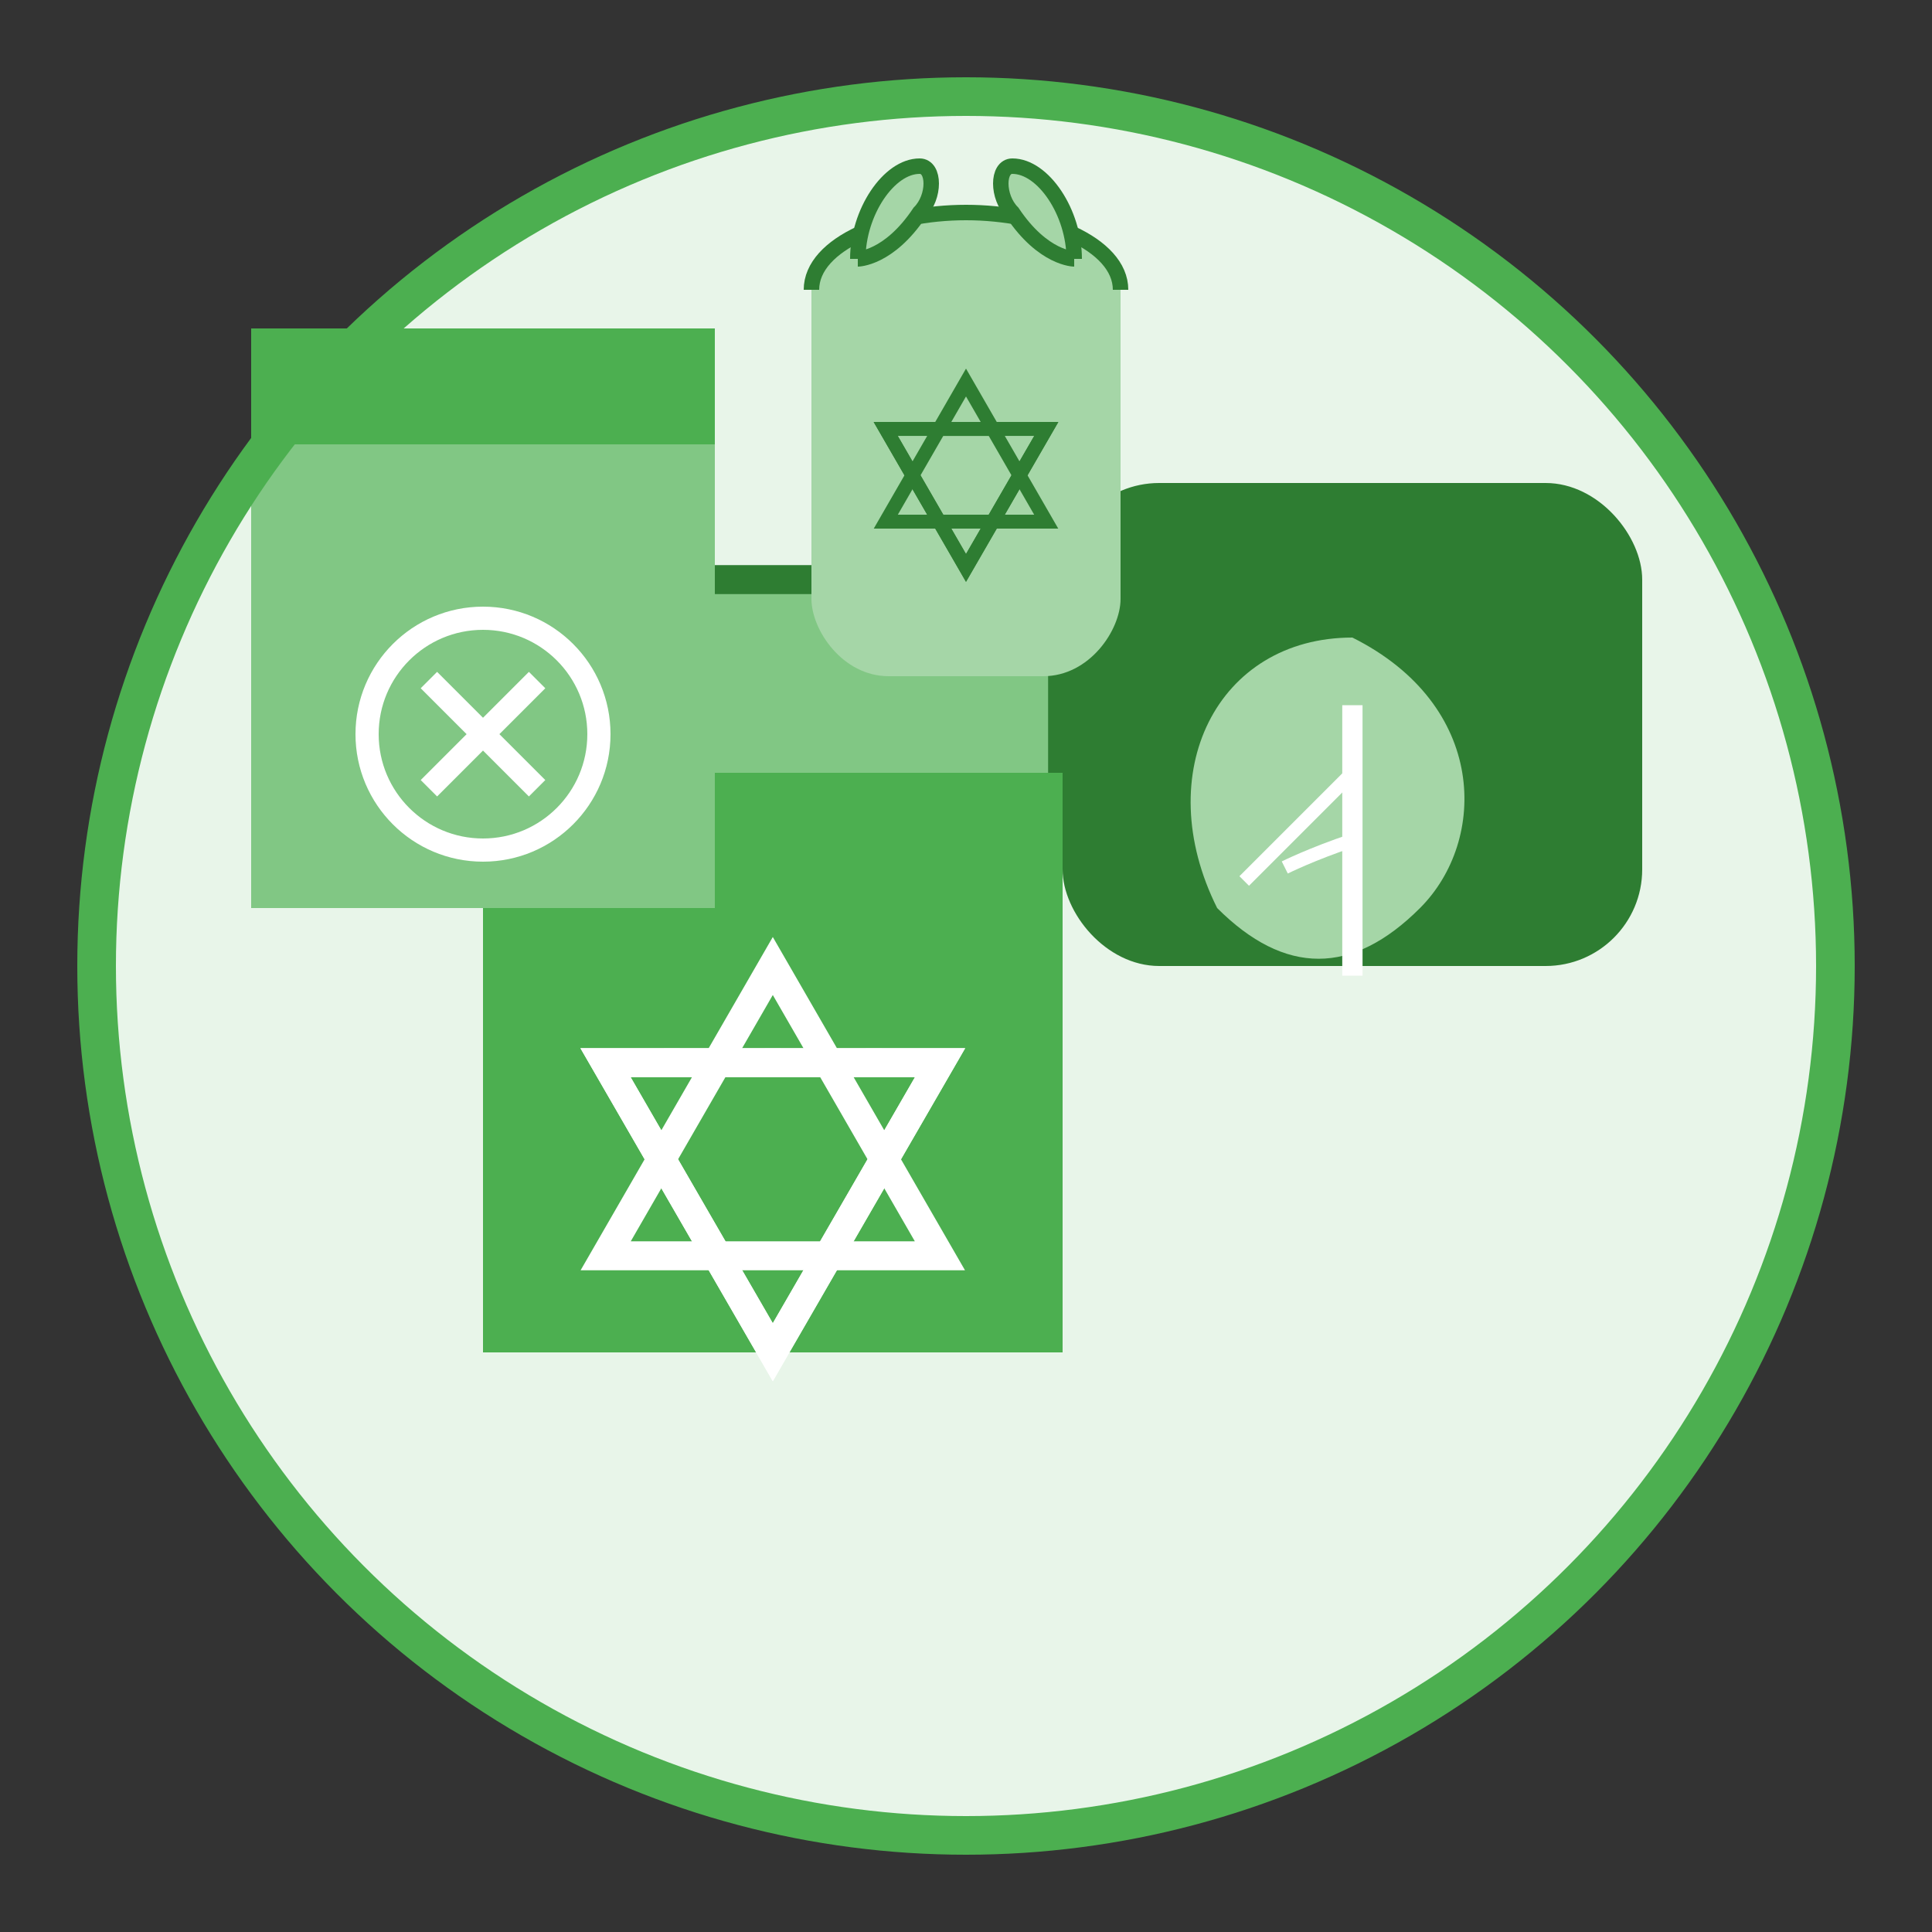
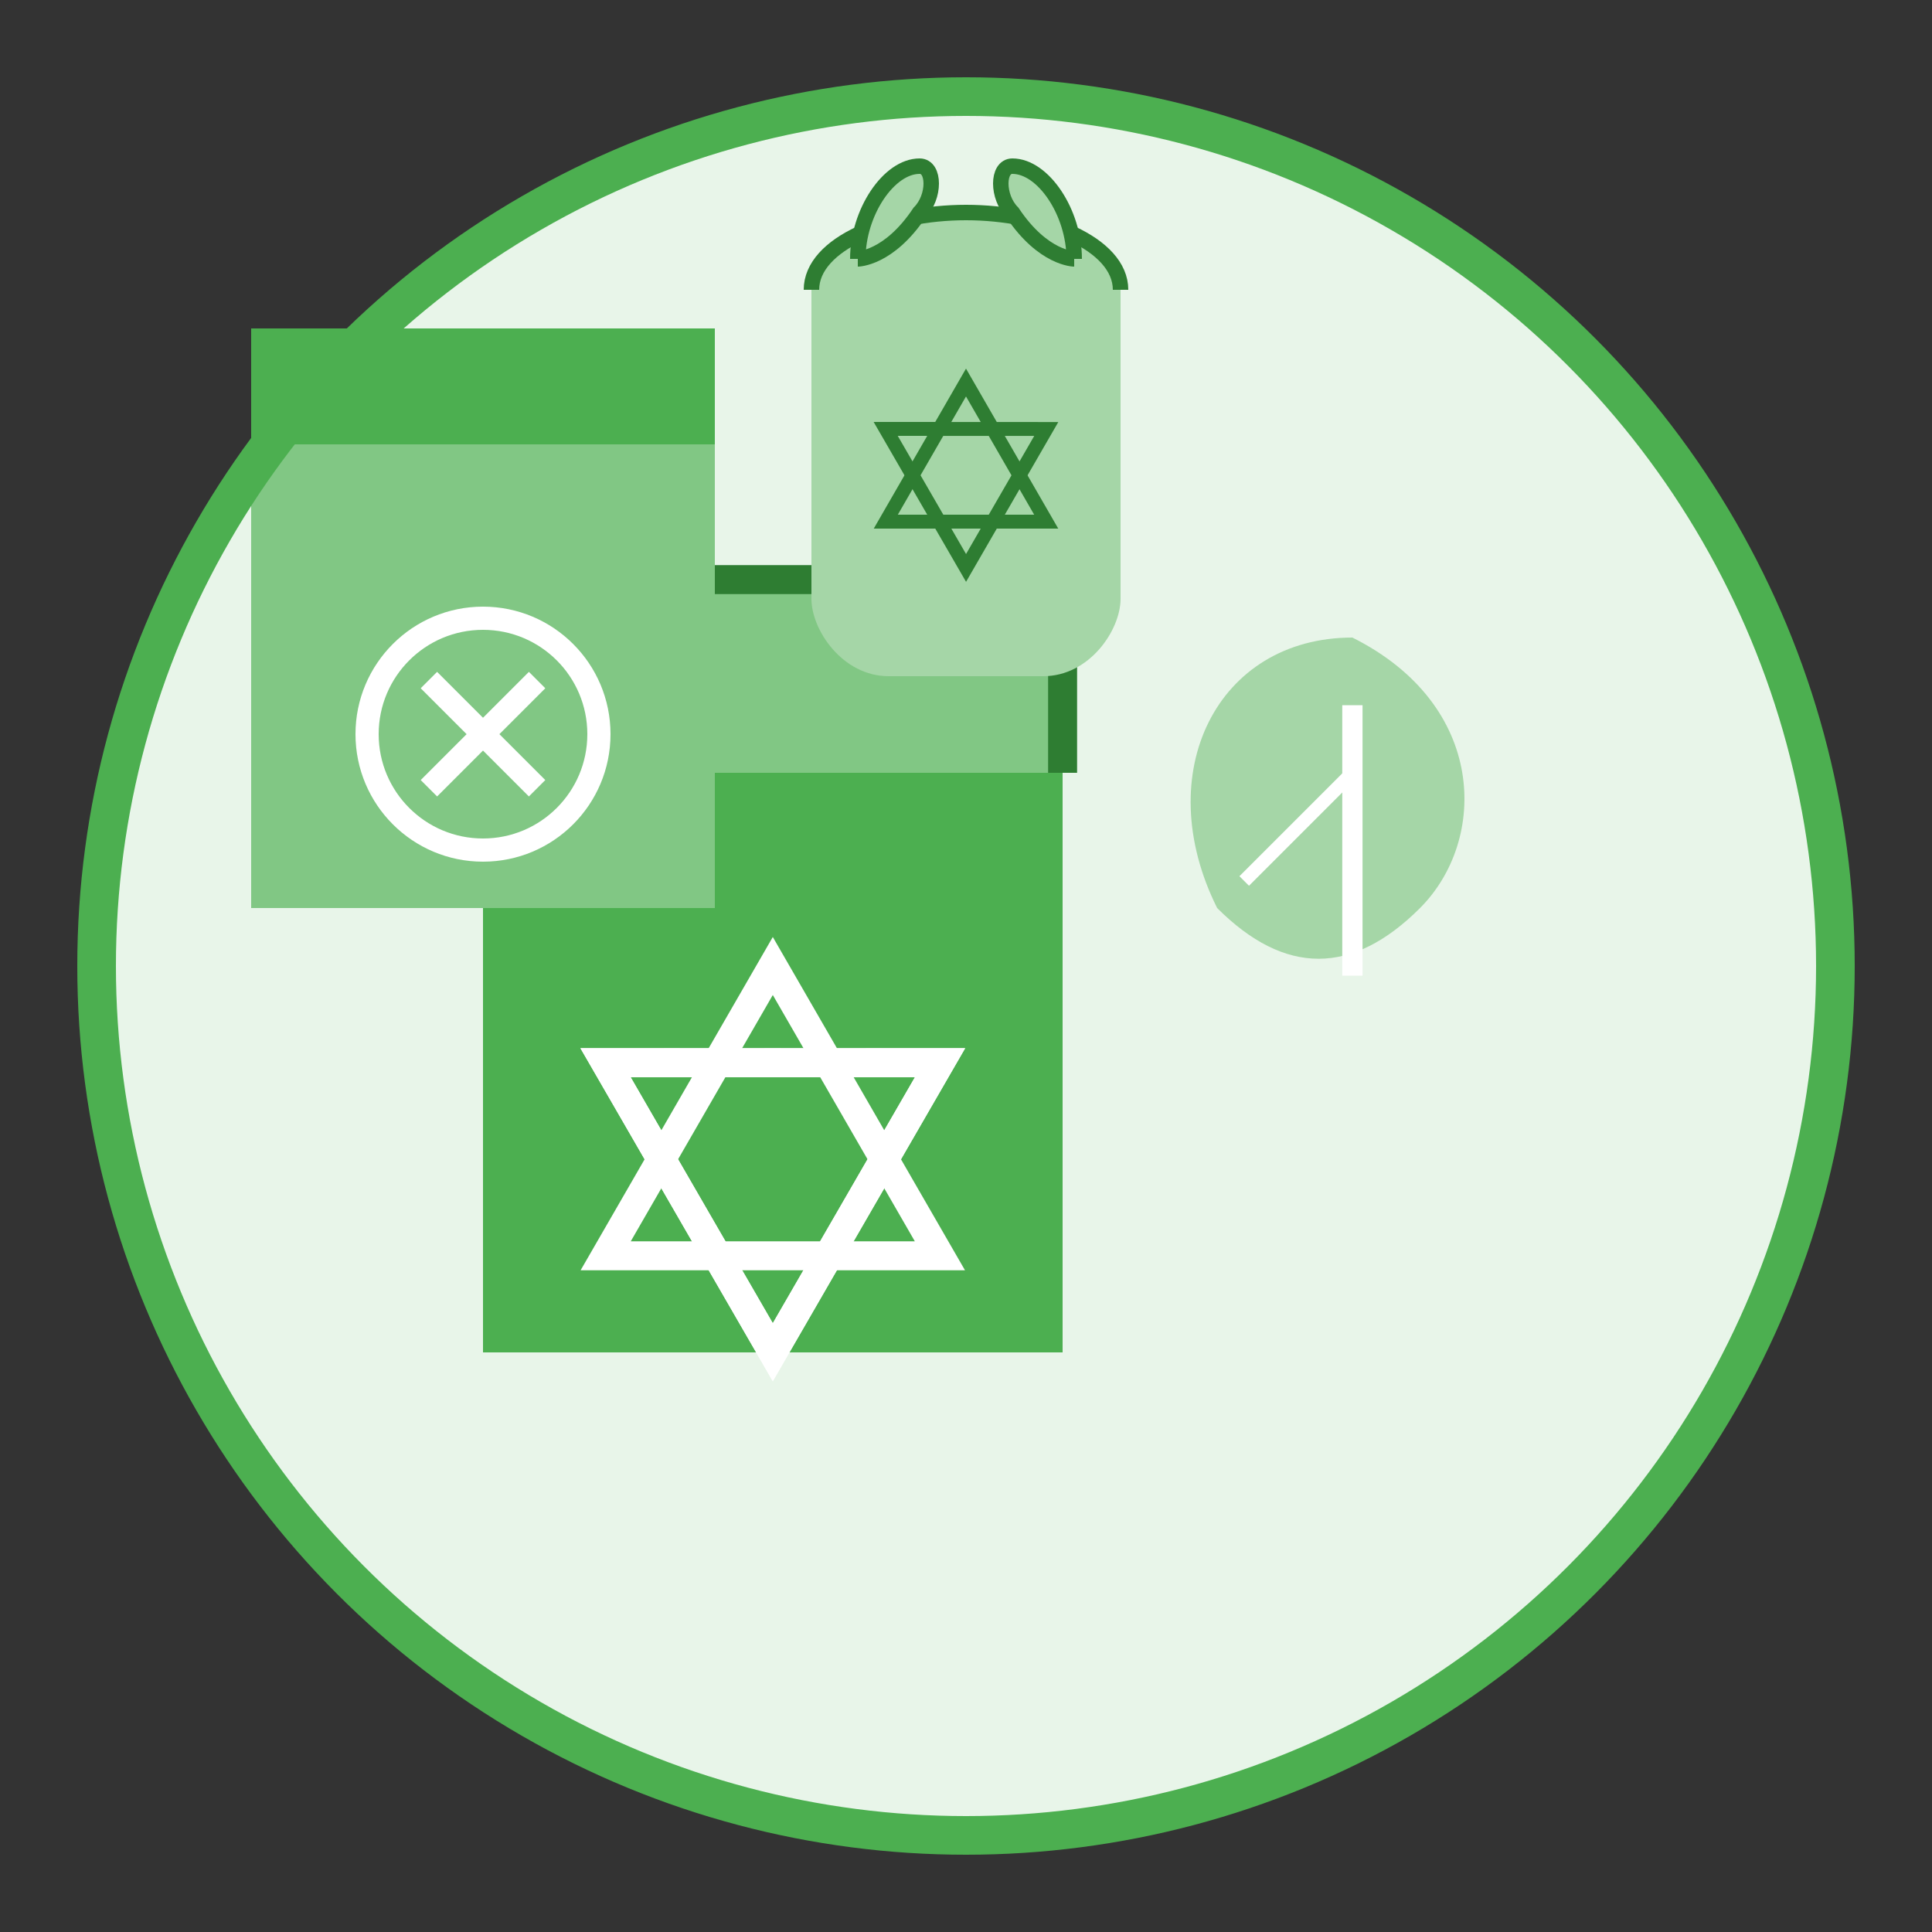
<svg xmlns="http://www.w3.org/2000/svg" viewBox="0 0 100 100" width="100" height="100">
  <rect x="0" y="0" width="100" height="100" fill="#333333" stroke="none" />
  <circle cx="50" cy="50" r="45" fill="#E8F5E9" />
  <g transform="translate(50, 50)">
    <g transform="translate(-10, 5)">
      <rect x="-15" y="-15" width="30" height="30" fill="#4CAF50" />
      <path d="M-15,-15 L-15,-25 L15,-25 L15,-15" fill="#81C784" stroke="#2E7D32" stroke-width="1.5" />
      <g transform="translate(0, 5) scale(0.5)">
        <path d="M0,-20 L-17.3,10 L17.3,10 Z" fill="none" stroke="#FFFFFF" stroke-width="3" />
        <path d="M17.3,-10 L-17.3,-10 L0,20 Z" fill="none" stroke="#FFFFFF" stroke-width="3" transform="rotate(120)" />
        <path d="M17.3,-10 L-17.3,-10 L0,20 Z" fill="none" stroke="#FFFFFF" stroke-width="3" transform="rotate(240)" />
      </g>
    </g>
    <g transform="translate(-25, -15)">
      <rect x="-12" y="-12" width="24" height="24" fill="#81C784" />
      <rect x="-12" y="-18" width="24" height="6" fill="#4CAF50" />
      <g transform="translate(0, 3) scale(0.4)">
        <circle cx="0" cy="0" r="15" fill="none" stroke="#FFFFFF" stroke-width="3" />
        <path d="M-7,-7 L7,7 M-7,7 L7,-7" stroke="#FFFFFF" stroke-width="3" />
      </g>
    </g>
    <g transform="translate(20, -10)">
-       <rect x="-15" y="-15" width="30" height="25" rx="5" ry="5" fill="#2E7D32" />
      <g transform="translate(0, 0) scale(0.7)">
        <path d="M0,-10 C-10,-10 -15,0 -10,10 C-5,15 0,15 5,10 C10,5 10,-5 0,-10" fill="#A5D6A7" />
        <path d="M0,-5 C0,5 0,15 0,15" stroke="#FFFFFF" stroke-width="1.5" fill="none" />
        <path d="M0,0 C-5,5 -8,8 -8,8" stroke="#FFFFFF" stroke-width="1" fill="none" />
-         <path d="M0,5 C-3,6 -5,7 -5,7" stroke="#FFFFFF" stroke-width="1" fill="none" />
      </g>
    </g>
    <g transform="translate(0, -35) scale(0.8)">
      <path d="M-10,0 L-10,20 C-10,22 -8,25 -5,25 L5,25 C8,25 10,22 10,20 L10,0 Z" fill="#A5D6A7" />
      <path d="M-10,0 C-10,-3 -5,-5 0,-5 C5,-5 10,-3 10,0" fill="#A5D6A7" stroke="#2E7D32" stroke-width="1" />
      <path d="M-7,-2 C-7,-5 -5,-8 -3,-8 C-2,-8 -2,-6 -3,-5 C-5,-2 -7,-2 -7,-2" fill="#A5D6A7" stroke="#2E7D32" stroke-width="1" />
      <path d="M7,-2 C7,-5 5,-8 3,-8 C2,-8 2,-6 3,-5 C5,-2 7,-2 7,-2" fill="#A5D6A7" stroke="#2E7D32" stroke-width="1" />
      <g transform="translate(0, 12) scale(0.3)">
        <path d="M0,-20 L-17.3,10 L17.3,10 Z" fill="none" stroke="#2E7D32" stroke-width="3" />
        <path d="M17.3,-10 L-17.3,-10 L0,20 Z" fill="none" stroke="#2E7D32" stroke-width="3" transform="rotate(120)" />
-         <path d="M17.3,-10 L-17.3,-10 L0,20 Z" fill="none" stroke="#2E7D32" stroke-width="3" transform="rotate(240)" />
      </g>
    </g>
  </g>
  <circle cx="50" cy="50" r="45" fill="none" stroke="#4CAF50" stroke-width="2" />
</svg>